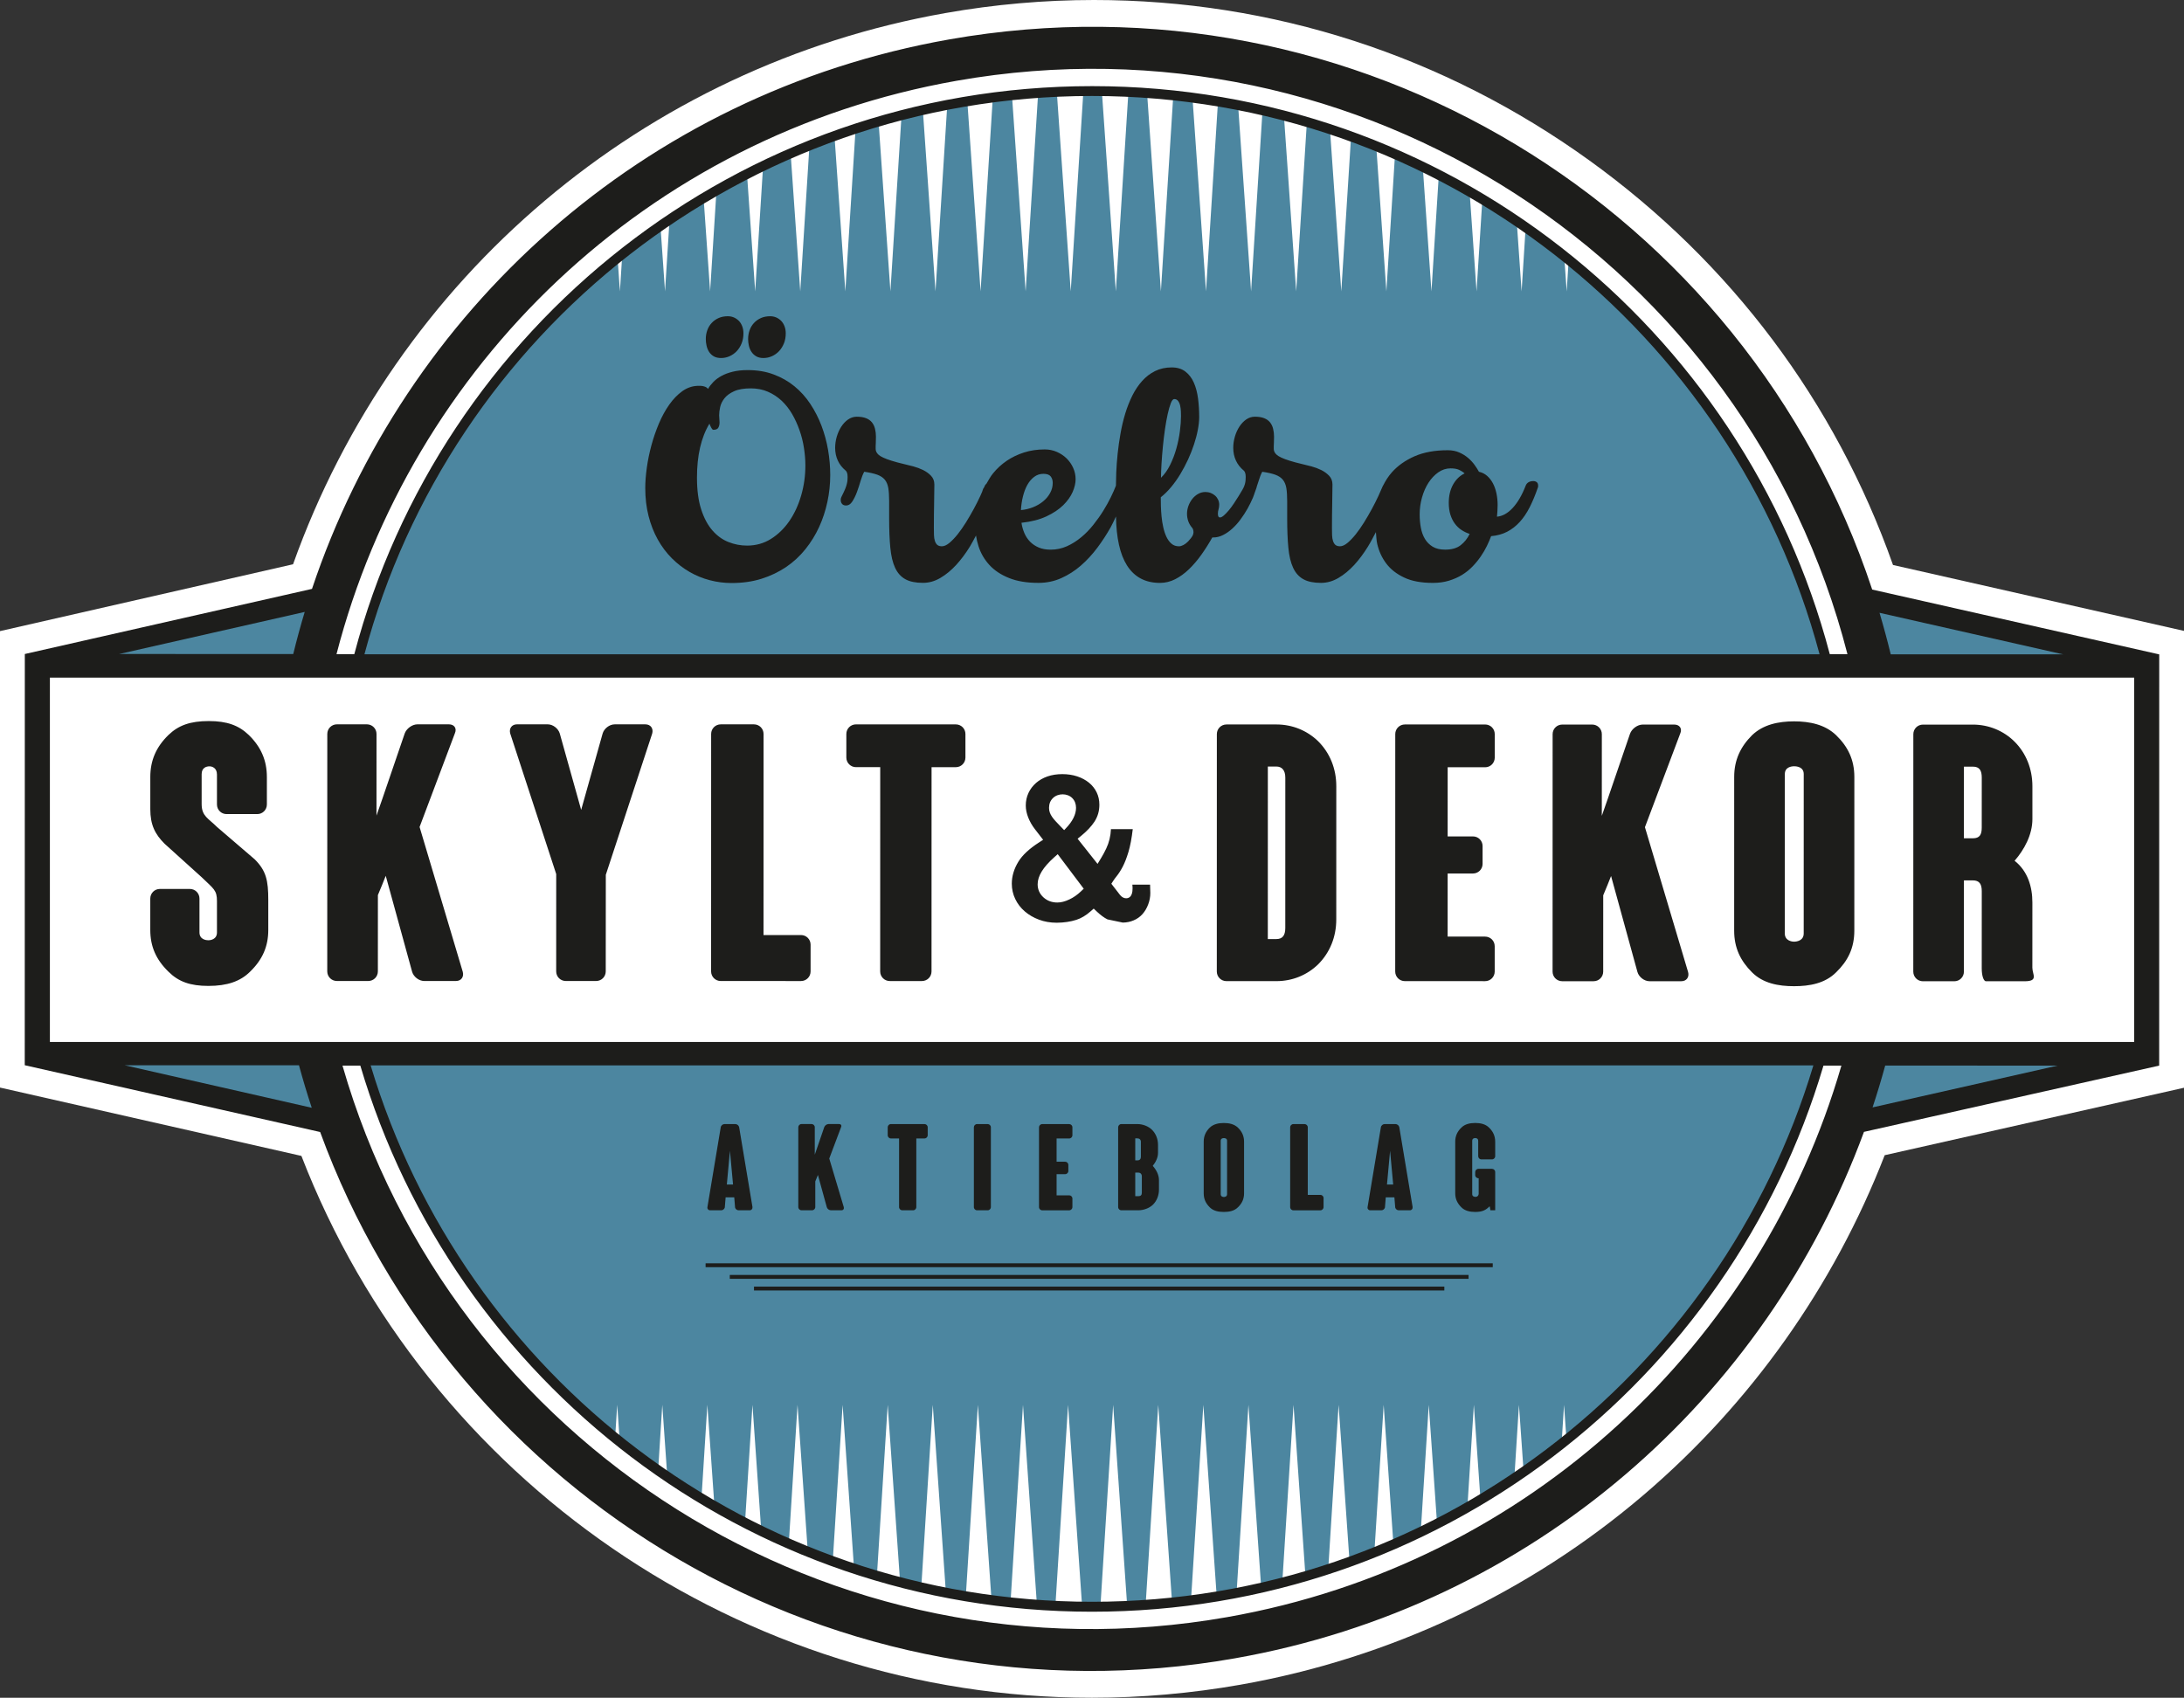
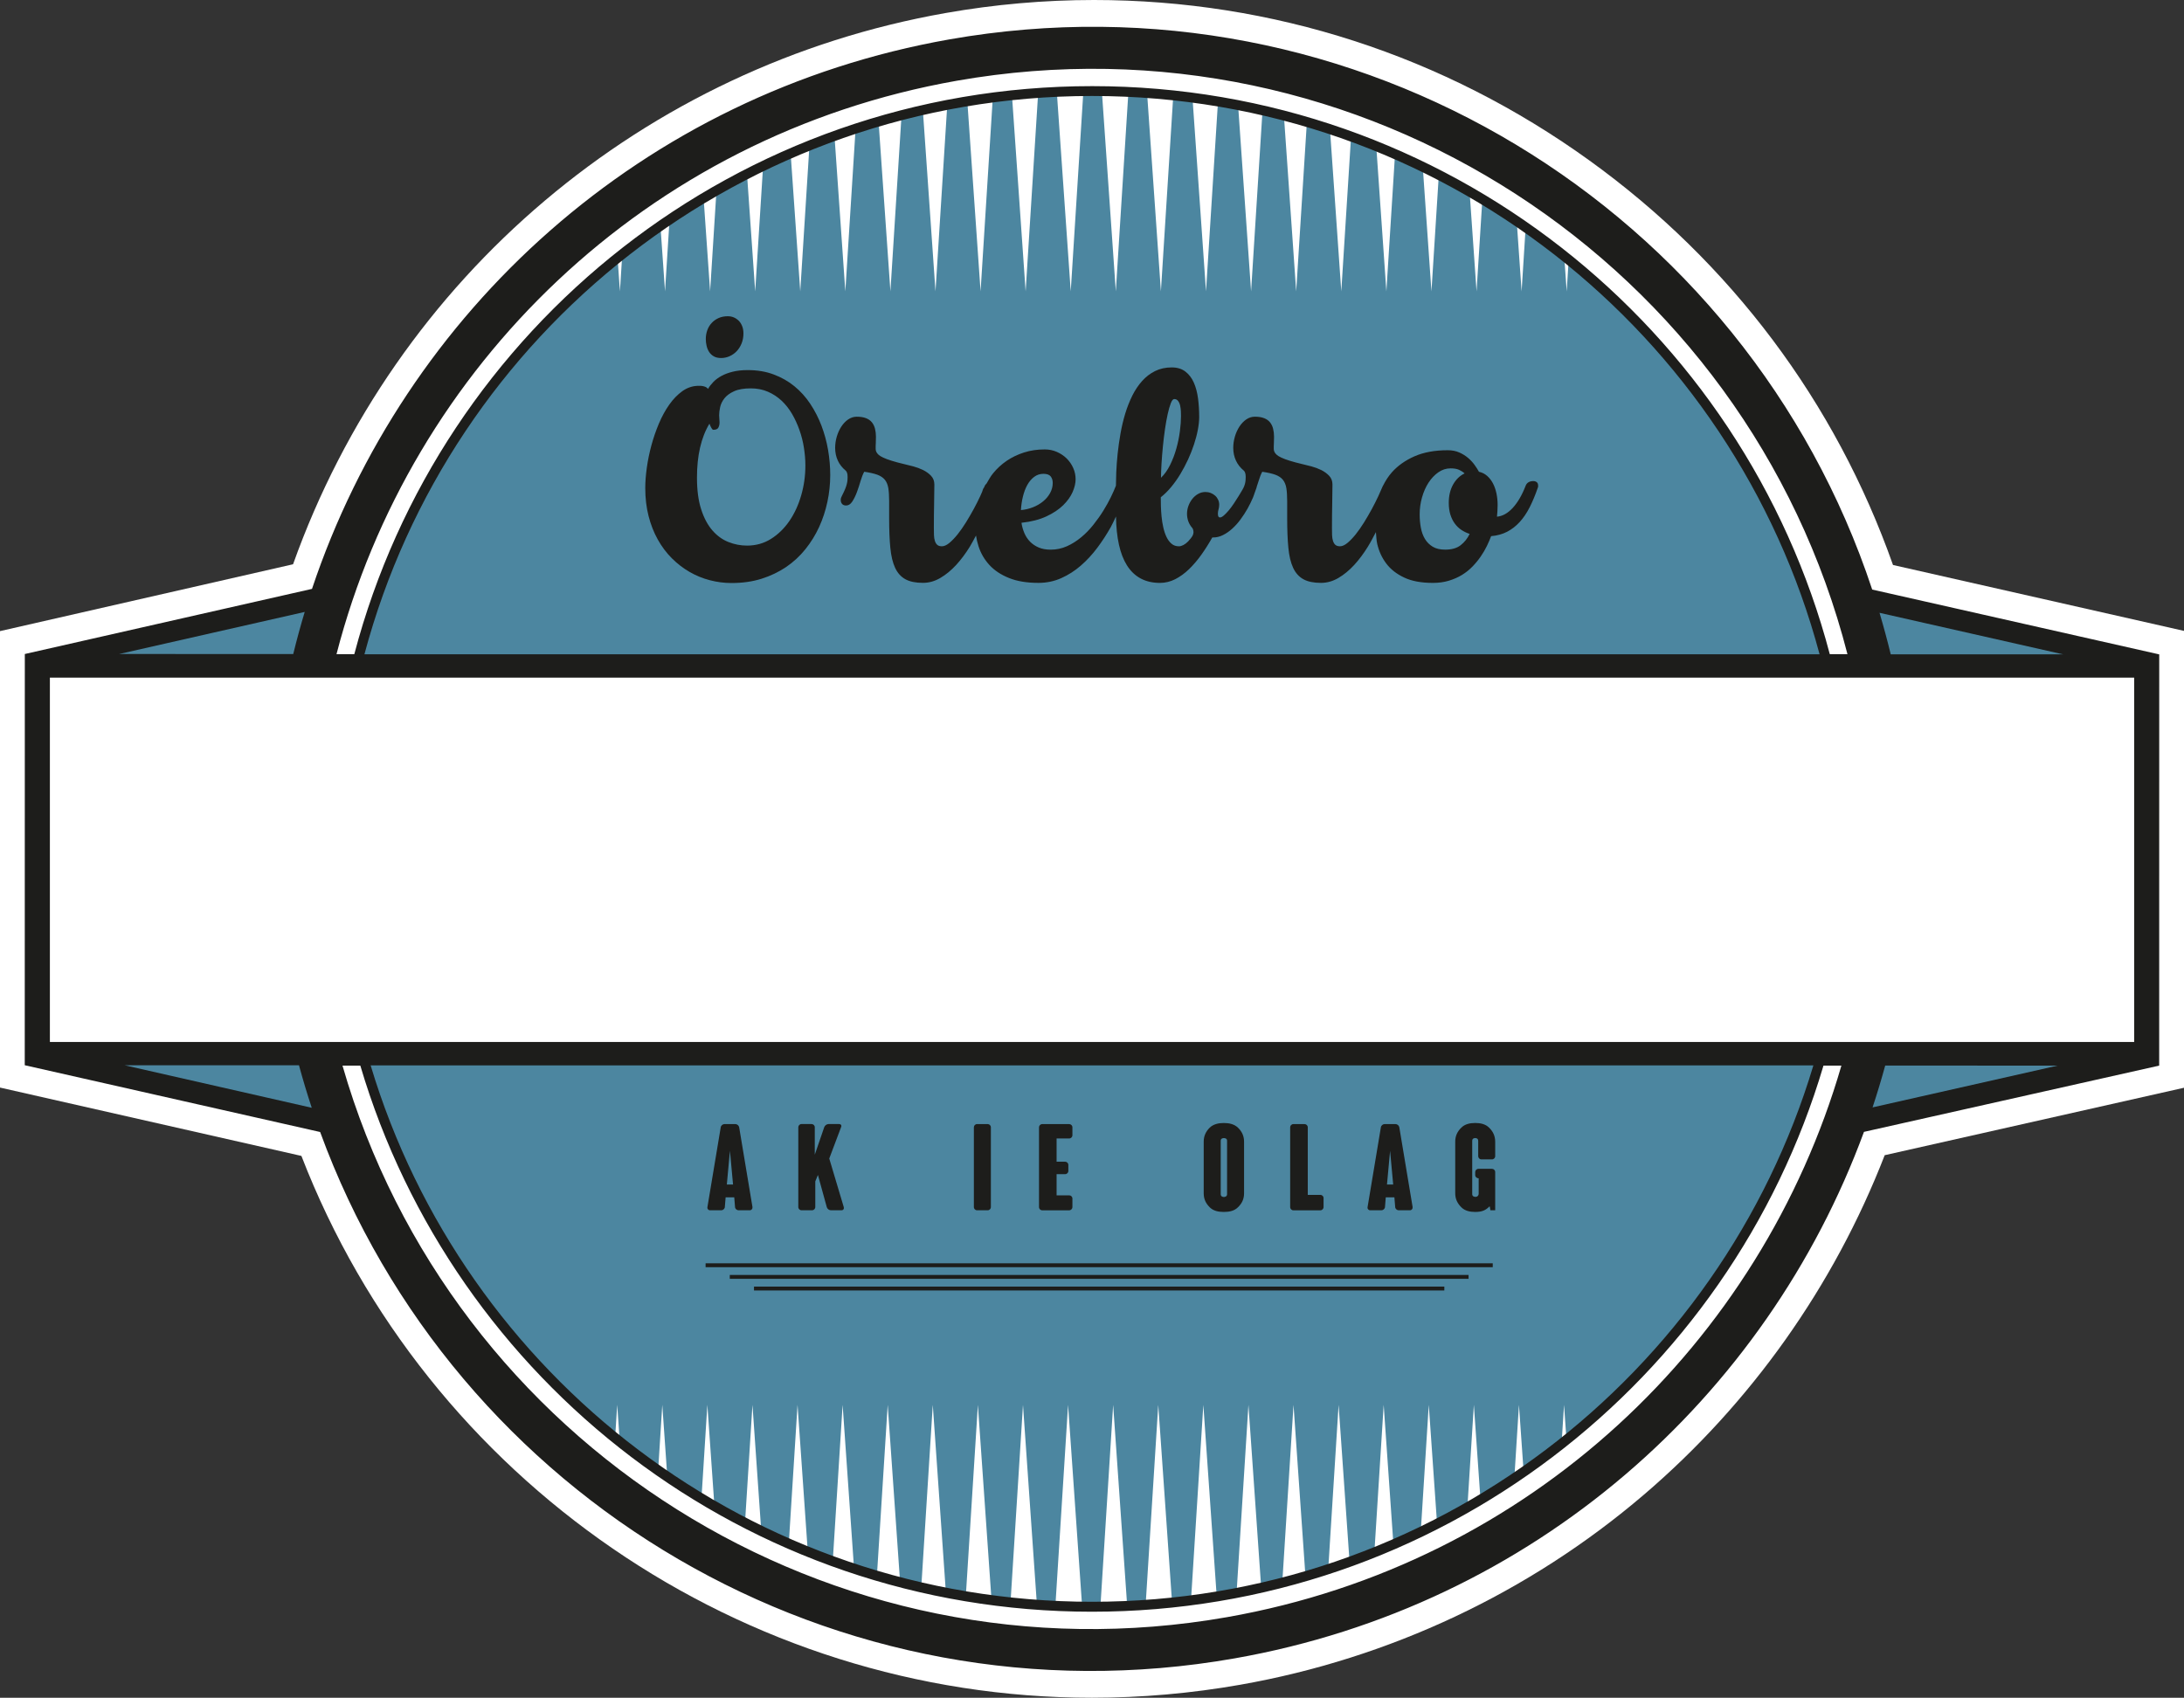
<svg xmlns="http://www.w3.org/2000/svg" version="1.1" id="Lager_1" x="0px" y="0px" viewBox="0 0 962.63 748.43" style="enable-background:new 0 0 962.63 748.43;" xml:space="preserve">
  <rect x="0" y="0" width="962.63" height="748.43" fill="#333333" stroke="none" />
  <style type="text/css">
	.st0{fill:#FFFFFF;}
	.st1{fill:#4C86A0;}
	.st2{fill:#1D1D1B;}
</style>
  <path class="st0" d="M481.3,748.43c-153.97,0-293.06-95.68-348.45-238.86L0,479.44V278.22l129.17-29.47  c45.22-126.78,154.75-219.58,287.58-243C438.37,1.93,460.37,0,482.15,0c78.73,0,154.29,24.48,218.49,70.8  c62.24,44.9,108.36,106.42,133.73,178.27l128.26,29.05v201.4l-131.92,29.73c-22.42,57.78-59.03,109.43-106.2,149.72  c-50.53,43.17-112.02,72.12-177.82,83.72C525.08,746.5,503.08,748.43,481.3,748.43z" />
  <path class="st1" d="M803.63,290.26c-12-46.64-34.32-91.4-67.35-130.76c-13.79-16.43-28.87-31.13-44.91-44.21l-0.83,13.19  l-1.03-14.75c-5.59-4.49-11.29-8.76-17.1-12.84l-1.74,27.58l-2.1-30.19c-5.01-3.41-10.09-6.67-15.24-9.79l-2.52,39.98l-3.03-43.36  c-4.49-2.59-9.05-5.06-13.64-7.44l-3.21,50.79l-3.78-54.22c-4.07-1.98-8.17-3.9-12.31-5.71l-3.78,59.93l-4.42-63.4  c-3.7-1.5-7.43-2.9-11.18-4.27l-4.27,67.66l-4.95-70.92c-3.4-1.13-6.81-2.18-10.25-3.2l-4.68,74.12l-5.37-76.88  c-3.16-0.83-6.32-1.68-9.5-2.41l-5.01,79.29l-5.69-81.54c-2.97-0.58-5.95-1.12-8.93-1.62l-5.25,83.15l-5.93-84.92  c-2.83-0.38-5.68-0.64-8.53-0.95l-5.42,85.87l-6.06-86.93c-2.76-0.2-5.52-0.39-8.29-0.53l-5.52,87.46l-6.12-87.78  c-2.73-0.04-5.47-0.12-8.2-0.09l-5.55,87.87l-6.11-87.49c-2.76,0.13-5.51,0.3-8.28,0.5l-5.49,87l-6-86.06  c-2.84,0.3-5.67,0.72-8.5,1.09l-5.36,84.96l-5.81-83.32c-2.97,0.49-5.94,1.01-8.9,1.58l-5.16,81.74l-5.54-79.43  c-3.16,0.72-6.32,1.43-9.46,2.25l-4.87,77.19l-5.19-74.36c-3.41,1-6.8,2.08-10.19,3.2l-4.49,71.17l-4.75-68.07  c-3.73,1.35-7.41,2.84-11.1,4.33l-4.02,63.74l-4.2-60.28c-4.09,1.78-8.17,3.61-12.21,5.56l-3.45,54.72l-3.57-51.14  c-4.55,2.34-9.07,4.8-13.54,7.37l-2.76,43.77l-2.83-40.56c-5.09,3.06-10.13,6.24-15.09,9.6l-1.95,30.95l-1.97-28.18  c-5.74,4.01-11.38,8.24-16.93,12.66l-0.98,15.53l-0.98-13.97c-1.65,1.33-3.33,2.58-4.96,3.95  C212.02,164.84,175.68,225.34,159,290.26H803.63z" />
  <path class="st1" d="M161.85,467.94c12.52,42.87,33.9,83.91,64.45,120.32c13.79,16.43,28.87,31.13,44.91,44.21l0.83-13.19  l1.03,14.75c5.58,4.49,11.29,8.76,17.1,12.84l1.74-27.58l2.11,30.19c5.01,3.41,10.09,6.67,15.24,9.79l2.52-39.98l3.03,43.36  c4.49,2.59,9.04,5.06,13.64,7.44l3.21-50.79l3.78,54.22c4.07,1.98,8.17,3.9,12.31,5.71l3.78-59.93l4.42,63.4  c3.7,1.5,7.43,2.9,11.18,4.27l4.27-67.66l4.95,70.92c3.4,1.13,6.81,2.18,10.24,3.2l4.68-74.12l5.37,76.88  c3.16,0.83,6.32,1.68,9.5,2.41l5-79.29l5.69,81.54c2.97,0.58,5.95,1.12,8.94,1.62l5.25-83.15l5.93,84.92  c2.83,0.38,5.68,0.64,8.53,0.95l5.42-85.87l6.06,86.93c2.76,0.2,5.52,0.39,8.29,0.53l5.52-87.46l6.12,87.78  c2.73,0.04,5.47,0.12,8.2,0.09l5.55-87.87l6.11,87.49c2.76-0.13,5.52-0.3,8.28-0.5l5.49-87l6.01,86.06c2.84-0.3,5.67-0.72,8.5-1.09  l5.36-84.96l5.82,83.32c2.97-0.49,5.94-1.01,8.9-1.58l5.16-81.74l5.54,79.43c3.16-0.72,6.32-1.43,9.45-2.25l4.88-77.19l5.18,74.36  c3.41-1,6.81-2.08,10.2-3.2l4.49-71.17l4.75,68.07c3.73-1.35,7.41-2.84,11.1-4.33l4.02-63.74l4.21,60.28  c4.09-1.78,8.17-3.61,12.21-5.56l3.45-54.72l3.57,51.14c4.56-2.34,9.07-4.8,13.54-7.37l2.77-43.77l2.83,40.56  c5.08-3.06,10.13-6.24,15.09-9.6l1.95-30.95l1.97,28.18c5.74-4.01,11.37-8.24,16.92-12.66l0.98-15.53l0.98,13.97  c1.64-1.33,3.33-2.58,4.96-3.95c52.29-43.88,87.68-100.41,105.49-161.35H161.85z" />
  <path class="st2" d="M821.57,498.97c-43.08,117.16-145.59,208.89-277.38,232.1C368.58,762,200.26,660.86,141.11,499.03L10.91,469.59  l0-0.54l0.03-180.74l126.58-28.71C178.31,137.61,282.91,41.24,418.48,17.36C597.85-14.23,769.61,91.97,825.2,259.9l126.51,28.58  l-0.02,181.28L821.57,498.97z M481.4,37.97C637.4,38,768.56,144.28,806.5,288.37h7.79C770.06,116.06,599.83,4.23,421.69,35.6  C284.67,59.74,181,161.91,148.32,288.37h7.85C194.12,144.23,325.34,37.95,481.4,37.97z M803.72,469.77  c-41.16,139.2-169.97,240.77-322.51,240.74c-152.5-0.03-281.24-101.59-322.39-240.74h-7.86c48.01,166.81,215.17,273.9,389.95,243.12  c133.52-23.52,235.35-121.14,270.71-243.12H803.72z M802,288.43C764.19,146.71,634.95,42.31,481.32,42.31  s-282.87,104.4-320.69,246.12H802z M163.37,469.67c41.01,136.77,167.82,236.45,317.95,236.45s276.94-99.68,317.95-236.45H163.37z" />
  <g>
-     <path class="st2" d="M331.24,155.13c0.52,0.8,1.22,1.45,2.08,1.95c0.86,0.5,1.92,0.75,3.18,0.75c1.29,0,2.55-0.27,3.74-0.8   c1.2-0.54,2.25-1.29,3.14-2.23c0.9-0.96,1.61-2.1,2.15-3.43s0.8-2.81,0.8-4.42c0-1.17-0.19-2.25-0.57-3.19   c-0.37-0.96-0.89-1.75-1.51-2.38c-0.64-0.62-1.36-1.11-2.17-1.46c-0.82-0.34-1.7-0.51-2.61-0.51c-1.52,0-2.9,0.26-4.09,0.8   c-1.2,0.54-2.22,1.26-3.06,2.18c-0.85,0.91-1.49,1.98-1.92,3.19c-0.44,1.22-0.66,2.52-0.66,3.89c0,1,0.12,1.98,0.35,2.98   C330.31,153.43,330.7,154.33,331.24,155.13z" />
    <path class="st2" d="M312.54,155.13c0.52,0.8,1.21,1.45,2.06,1.95c0.86,0.5,1.95,0.75,3.24,0.75c1.29,0,2.55-0.27,3.74-0.8   c1.2-0.54,2.25-1.29,3.15-2.23c0.9-0.96,1.61-2.1,2.15-3.43s0.8-2.81,0.8-4.42c0-1.17-0.19-2.25-0.57-3.19   c-0.37-0.96-0.89-1.75-1.51-2.38c-0.64-0.62-1.36-1.11-2.17-1.46c-0.82-0.34-1.7-0.51-2.61-0.51c-1.52,0-2.9,0.26-4.09,0.8   c-1.2,0.54-2.22,1.26-3.06,2.18c-0.85,0.91-1.49,1.98-1.92,3.19c-0.44,1.22-0.66,2.52-0.66,3.89c0,1,0.12,1.98,0.35,2.98   C311.66,153.43,312.03,154.33,312.54,155.13z" />
    <path class="st2" d="M362.08,187.67c-1.3-3.41-2.93-6.61-4.92-9.61c-1.98-3-4.32-5.59-7.01-7.79c-2.68-2.2-5.74-3.93-9.15-5.2   c-3.42-1.29-7.23-1.92-11.42-1.92c-2.52,0-4.73,0.24-6.64,0.72c-1.91,0.47-3.56,1.09-4.95,1.86c-1.4,0.76-2.57,1.63-3.54,2.62   c-0.97,1-1.77,2.03-2.38,3.1c-0.11-0.11-0.24-0.25-0.36-0.4c-0.14-0.15-0.37-0.3-0.69-0.46c-0.32-0.15-0.76-0.29-1.3-0.4   c-0.52-0.11-1.24-0.15-2.11-0.11c-2.48,0.07-4.78,0.87-6.88,2.37c-2.1,1.51-4.01,3.48-5.72,5.9c-1.72,2.42-3.23,5.19-4.56,8.3   c-1.31,3.11-2.42,6.31-3.32,9.63c-0.9,3.32-1.57,6.61-2.03,9.87c-0.45,3.27-0.69,6.25-0.69,8.96c0,4.47,0.49,8.6,1.46,12.39   s2.33,7.25,4.07,10.36s3.79,5.85,6.18,8.24c2.38,2.38,4.99,4.39,7.81,6.02s5.8,2.85,8.94,3.66c3.12,0.82,6.31,1.24,9.55,1.24   c4.82,0,9.22-0.62,13.23-1.88c4.01-1.26,7.61-3,10.85-5.18c3.22-2.2,6.04-4.8,8.46-7.81c2.43-3.02,4.46-6.29,6.08-9.82   c1.61-3.53,2.83-7.24,3.66-11.13c0.82-3.89,1.24-7.81,1.24-11.78c0-3.67-0.32-7.35-0.95-11.06   C364.35,194.64,363.37,191.09,362.08,187.67z M353.15,218.34c-1.22,4.26-2.96,8.02-5.2,11.31c-2.26,3.28-4.95,5.92-8.1,7.9   c-3.14,1.98-6.66,2.97-10.56,2.97c-2.83,0-5.57-0.52-8.21-1.57c-2.66-1.05-5.02-2.76-7.08-5.12c-2.06-2.37-3.71-5.45-4.94-9.27   c-1.25-3.82-1.86-8.49-1.86-14.03c0-9.72,1.82-17.65,5.49-23.75c0.3,0.76,0.6,1.4,0.89,1.92c0.29,0.51,0.56,0.77,0.82,0.77   c1.15,0,1.9-0.32,2.23-0.97c0.35-0.65,0.52-1.41,0.52-2.3c0-0.52-0.04-1.06-0.09-1.6c-0.06-0.54-0.09-1.05-0.09-1.55   c0-1.02,0.15-2.23,0.45-3.61c0.31-1.37,0.95-2.67,1.92-3.89c0.97-1.21,2.38-2.25,4.23-3.08c1.86-0.85,4.31-1.26,7.36-1.26   c2.75,0,5.24,0.49,7.49,1.46c2.26,0.97,4.28,2.3,6.08,3.97c1.78,1.68,3.33,3.64,4.63,5.87c1.3,2.23,2.38,4.62,3.26,7.13   c0.89,2.52,1.54,5.1,1.95,7.76c0.42,2.65,0.64,5.23,0.64,7.75C354.99,209.7,354.38,214.09,353.15,218.34z" />
    <path class="st2" d="M677.35,212.57c-0.41-0.32-0.9-0.49-1.46-0.49c-0.92,0-1.66,0.19-2.23,0.55c-0.57,0.36-0.97,0.86-1.21,1.51   c-1.63,4.21-3.56,7.48-5.74,9.82c-2.2,2.35-4.49,3.61-6.9,3.81c0.07-0.77,0.14-1.58,0.2-2.43c0.06-0.86,0.09-1.77,0.09-2.72   c0-1.76-0.17-3.46-0.51-5.09c-0.35-1.65-0.86-3.12-1.55-4.44c-0.69-1.31-1.55-2.42-2.58-3.32c-1.02-0.89-2.22-1.5-3.59-1.8   c-0.5-0.91-1.14-1.92-1.92-3.01c-0.79-1.09-1.73-2.12-2.86-3.08c-1.14-0.97-2.43-1.78-3.93-2.43c-1.49-0.65-3.16-0.97-5.03-0.97   c-5.73,0-10.62,0.9-14.68,2.68c-4.07,1.8-7.4,4.16-10,7.1c-1.57,1.77-2.8,3.75-3.85,5.83c-0.02,0.05-0.07,0.07-0.09,0.12   c-0.5,1.22-1.17,2.73-2.01,4.54c-0.84,1.82-1.8,3.71-2.86,5.67c-1.07,1.97-2.22,3.93-3.43,5.9c-1.22,1.96-2.46,3.72-3.69,5.27   c-1.25,1.54-2.46,2.8-3.63,3.77c-1.19,0.97-2.27,1.46-3.27,1.46c-0.87,0-1.55-0.21-2.03-0.62c-0.47-0.42-0.82-1-1.05-1.72   c-0.24-0.72-0.37-1.57-0.41-2.55c-0.04-0.97-0.05-2.01-0.05-3.12c0-3.86,0.04-7.49,0.11-10.9c0.07-3.42,0.11-6.19,0.11-8.34   c0-1.52-0.49-2.8-1.46-3.83c-0.97-1.02-2.15-1.87-3.52-2.55c-1.37-0.66-2.81-1.2-4.32-1.6c-1.51-0.41-2.77-0.72-3.81-0.95   c-2.28-0.54-4.19-1.04-5.69-1.52c-1.51-0.47-2.75-0.92-3.69-1.37c-0.95-0.44-1.66-0.86-2.12-1.29c-0.45-0.41-0.77-0.84-0.97-1.26   c-0.19-0.41-0.29-0.84-0.29-1.26c0-0.41,0-0.85,0-1.31c0-0.42,0.02-0.91,0.06-1.46c0.04-0.55,0.06-1.44,0.06-2.66   c0-1.26-0.14-2.42-0.41-3.49c-0.26-1.07-0.71-2.01-1.34-2.81c-0.64-0.8-1.5-1.42-2.61-1.86c-1.11-0.44-2.48-0.65-4.12-0.65   c-1.34,0-2.58,0.4-3.76,1.2c-1.16,0.8-2.17,1.86-3.03,3.17c-0.85,1.32-1.52,2.8-2,4.44c-0.47,1.63-0.71,3.28-0.71,4.92   c0,2.02,0.39,3.88,1.17,5.58c0.77,1.7,1.95,3.19,3.52,4.49c0.19,0.15,0.36,0.45,0.54,0.89c0.17,0.44,0.26,1.06,0.26,1.86   c0,0.46-0.02,0.94-0.06,1.44c-0.04,0.5-0.12,1.06-0.29,1.68c-0.07,0.28-0.22,0.66-0.33,0.98c-0.13,0.35-0.35,0.81-0.76,1.54   c-0.45,0.82-1.01,1.75-1.66,2.77c-0.65,1.04-1.35,2.11-2.08,3.24c-0.75,1.12-1.5,2.15-2.26,3.06c-0.77,0.91-1.5,1.67-2.18,2.26   c-0.69,0.59-1.25,0.89-1.71,0.89c-0.31,0-0.54-0.12-0.69-0.37c-0.15-0.25-0.24-0.69-0.24-1.34c0-0.39,0.04-0.72,0.09-1.01   c0.06-0.29,0.12-0.57,0.2-0.86c0.07-0.27,0.15-0.57,0.2-0.89c0.06-0.3,0.09-0.69,0.09-1.14c0-0.81-0.16-1.55-0.49-2.23   c-0.32-0.69-0.76-1.29-1.31-1.77c-0.55-0.5-1.2-0.89-1.92-1.17c-0.72-0.29-1.51-0.44-2.35-0.44c-1.14,0-2.21,0.27-3.21,0.84   c-0.99,0.55-1.85,1.29-2.57,2.2c-0.72,0.92-1.3,1.95-1.72,3.1c-0.41,1.15-0.62,2.31-0.62,3.49c0,1.1,0.19,2.18,0.55,3.23   c0.36,1.05,0.94,2.03,1.73,2.95c0.2,0.22,0.34,0.52,0.44,0.89c0.09,0.36,0.14,0.71,0.14,1.06c0,0.5-0.15,1.02-0.45,1.6   c-0.31,0.57-0.96,1.4-1.95,2.46c-0.69,0.7-1.39,1.22-2.1,1.58c-0.7,0.36-1.34,0.54-1.91,0.54c-1.3,0-2.4-0.37-3.29-1.15   c-0.9-0.76-1.63-1.77-2.23-3.03c-0.59-1.25-1.06-2.67-1.4-4.23c-0.35-1.56-0.6-3.15-0.75-4.75c-0.15-1.6-0.25-3.15-0.29-4.63   s-0.05-2.77-0.05-3.83c1.56-1.22,3.08-2.71,4.54-4.47c1.47-1.76,2.82-3.66,4.07-5.73c1.24-2.06,2.37-4.21,3.41-6.43   c1.02-2.23,1.91-4.46,2.63-6.68c0.72-2.21,1.29-4.34,1.68-6.4s0.6-3.96,0.6-5.67c0-2.83-0.17-5.55-0.51-8.19   c-0.35-2.63-0.96-4.95-1.86-6.99c-0.9-2.02-2.13-3.63-3.72-4.85c-1.58-1.22-3.59-1.83-6.04-1.83c-2.71,0-5.14,0.54-7.3,1.6   c-2.16,1.07-4.06,2.53-5.72,4.38c-1.66,1.85-3.11,4.01-4.33,6.46c-1.21,2.46-2.26,5.1-3.12,7.92c-0.85,2.83-1.55,5.75-2.08,8.76   c-0.54,3.02-0.95,5.98-1.26,8.87c-0.3,2.9-0.51,5.68-0.62,8.35c-0.09,2.15-0.12,4.01-0.14,5.81c0,0.01-0.02,0.02-0.02,0.03   c-0.54,1.41-1.27,3.08-2.21,5c-0.94,1.93-2.05,3.93-3.34,6.02s-2.76,4.14-4.38,6.18c-1.62,2.05-3.41,3.88-5.35,5.49   c-1.95,1.62-4.04,2.95-6.29,3.96c-2.26,1.01-4.64,1.51-7.15,1.51c-2.02,0-3.78-0.31-5.27-0.94c-1.5-0.64-2.76-1.49-3.81-2.55   c-1.05-1.07-1.9-2.33-2.52-3.78c-0.62-1.45-1.06-2.97-1.29-4.58c4.27-0.46,7.92-1.39,10.96-2.81c3.03-1.41,5.5-3.05,7.41-4.92   c1.91-1.87,3.29-3.82,4.18-5.84c0.87-2.02,1.31-3.89,1.31-5.6c0-1.76-0.35-3.42-1.06-5c-0.7-1.58-1.67-2.98-2.88-4.18   c-1.22-1.2-2.67-2.17-4.33-2.9c-1.66-0.72-3.44-1.09-5.34-1.09c-3.28,0-6.33,0.45-9.14,1.35c-2.8,0.9-5.34,2.12-7.61,3.66   c-2.27,1.55-4.27,3.38-6,5.5c-1.15,1.4-2,3-2.91,4.55c-0.3,0.31-0.63,0.6-0.78,1.03c-0.07,0.16-0.2,0.44-0.27,0.61   c-0.12,0.23-0.31,0.42-0.42,0.65c-0.21,0.43-0.28,0.91-0.47,1.35c-0.3,0.66-0.5,1.16-0.85,1.93c-0.84,1.82-1.8,3.71-2.86,5.67   c-1.07,1.97-2.22,3.93-3.43,5.9c-1.22,1.96-2.46,3.72-3.69,5.27c-1.25,1.54-2.46,2.8-3.63,3.77c-1.19,0.97-2.27,1.46-3.27,1.46   c-0.87,0-1.55-0.21-2.03-0.62c-0.47-0.42-0.82-1-1.05-1.72c-0.24-0.72-0.37-1.57-0.41-2.55c-0.04-0.97-0.05-2.01-0.05-3.12   c0-3.86,0.04-7.49,0.11-10.9c0.07-3.42,0.11-6.19,0.11-8.34c0-1.52-0.49-2.8-1.46-3.83c-0.97-1.02-2.15-1.87-3.52-2.55   c-1.37-0.66-2.81-1.2-4.32-1.6c-1.51-0.41-2.77-0.72-3.81-0.95c-2.28-0.54-4.19-1.04-5.69-1.52c-1.51-0.47-2.75-0.92-3.69-1.37   c-0.95-0.44-1.66-0.86-2.12-1.29c-0.45-0.41-0.77-0.84-0.97-1.26c-0.19-0.41-0.29-0.84-0.29-1.26c0-0.41,0-0.85,0-1.31   c0-0.42,0.02-0.91,0.06-1.46s0.06-1.44,0.06-2.66c0-1.26-0.14-2.42-0.41-3.49c-0.26-1.07-0.71-2.01-1.34-2.81   c-0.64-0.8-1.5-1.42-2.61-1.86c-1.11-0.44-2.48-0.65-4.12-0.65c-1.34,0-2.58,0.4-3.76,1.2c-1.16,0.8-2.17,1.86-3.03,3.17   c-0.85,1.32-1.52,2.8-2,4.44c-0.47,1.63-0.71,3.28-0.71,4.92c0,2.02,0.39,3.88,1.17,5.58c0.77,1.7,1.95,3.19,3.52,4.49   c0.19,0.15,0.36,0.45,0.54,0.89c0.17,0.44,0.26,1.06,0.26,1.86c0,0.46-0.02,0.94-0.06,1.44s-0.12,1.06-0.29,1.68   c-0.15,0.64-0.4,1.37-0.74,2.21c-0.35,0.84-0.8,1.81-1.37,2.92c-0.12,0.19-0.24,0.45-0.37,0.8c-0.14,0.34-0.2,0.69-0.2,1.02   c0,0.77,0.2,1.37,0.6,1.83c0.4,0.46,0.99,0.69,1.75,0.69c1.06,0,1.98-0.57,2.75-1.75c0.76-1.16,1.44-2.55,2.03-4.14   c0.59-1.61,1.14-3.24,1.62-4.93c0.5-1.67,1.04-3.03,1.61-4.06c2.4,0.34,4.33,0.79,5.78,1.31c1.45,0.54,2.56,1.29,3.32,2.23   c0.76,0.96,1.27,2.18,1.52,3.69c0.24,1.51,0.36,3.41,0.36,5.69v7.56c0,5.07,0.17,9.41,0.52,13.02c0.34,3.61,1.05,6.55,2.11,8.84   c1.07,2.3,2.58,3.97,4.53,5.04c1.93,1.07,4.52,1.6,7.73,1.6c2.67,0,5.23-0.72,7.69-2.17c2.47-1.45,4.78-3.36,6.96-5.72   c2.17-2.37,4.18-5.07,6.03-8.07c1-1.62,1.82-3.28,2.71-4.91c0.25,1.6,0.61,3.17,1.11,4.72c0.99,3.11,2.6,5.87,4.8,8.27   c2.21,2.4,5.09,4.32,8.65,5.74c3.54,1.44,7.88,2.15,12.99,2.15c3.54,0,6.88-0.69,10.01-2.08c3.13-1.4,6.02-3.24,8.67-5.55   c2.65-2.31,5.07-4.93,7.26-7.86c2.2-2.95,4.16-5.97,5.9-9.07c0.89-1.59,1.54-3.14,2.31-4.72c0.16,9.4,1.74,16.64,4.83,21.54   c3.26,5.17,8.11,7.75,14.56,7.75c2.33,0,4.56-0.54,6.7-1.62c2.13-1.09,4.17-2.56,6.09-4.41c1.92-1.86,3.74-3.99,5.47-6.41   c1.72-2.42,3.32-4.95,4.8-7.59h0.4c1.5,0,2.96-0.36,4.38-1.09c1.44-0.72,2.8-1.67,4.09-2.86c1.3-1.19,2.51-2.53,3.63-4.07   c1.12-1.52,2.15-3.11,3.07-4.74c0.91-1.65,1.7-3.26,2.37-4.84c0.35-0.83,0.55-1.53,0.82-2.3c0.01-0.03,0.02-0.05,0.04-0.07   c0.04-0.11,0.07-0.22,0.11-0.33c0.19-0.55,0.45-1.17,0.6-1.68c0.07-0.17,0.09-0.32,0.1-0.46c0.27-0.82,0.57-1.62,0.81-2.46   c0.5-1.67,1.04-3.03,1.61-4.06c2.4,0.34,4.33,0.79,5.78,1.31c1.45,0.54,2.56,1.29,3.32,2.23c0.76,0.96,1.27,2.18,1.52,3.69   c0.24,1.51,0.36,3.41,0.36,5.69v7.56c0,5.07,0.17,9.41,0.52,13.02c0.34,3.61,1.05,6.55,2.11,8.84c1.07,2.3,2.58,3.97,4.53,5.04   c1.93,1.07,4.52,1.6,7.73,1.6c2.67,0,5.23-0.72,7.69-2.17c2.47-1.45,4.78-3.36,6.96-5.72c2.17-2.37,4.18-5.07,6.03-8.07   c1.3-2.11,2.41-4.27,3.54-6.42c0.18,1.75,0.19,3.54,0.59,5.25c0.75,3.22,2.08,6.1,4.01,8.64c1.92,2.55,4.56,4.59,7.88,6.15   c3.32,1.57,7.53,2.35,12.64,2.35c2.56,0,4.9-0.32,7.04-0.97c2.13-0.65,4.08-1.5,5.82-2.57s3.28-2.31,4.63-3.72   c1.36-1.41,2.56-2.88,3.61-4.41s1.95-3.06,2.7-4.61c0.74-1.55,1.36-2.98,1.86-4.33c2.63-0.22,4.98-0.87,7.04-1.93   c2.06-1.07,3.91-2.51,5.54-4.29c1.65-1.8,3.12-3.97,4.42-6.53c1.29-2.56,2.5-5.44,3.59-8.65c0.09-0.19,0.12-0.36,0.12-0.51   s0-0.29,0-0.4C677.95,213.38,677.75,212.89,677.35,212.57z M511.96,204.29c0.15-2.4,0.35-4.89,0.6-7.46   c0.25-2.57,0.56-5.12,0.92-7.61c0.36-2.5,0.76-4.73,1.2-6.7c0.44-1.96,0.9-3.56,1.37-4.77c0.47-1.22,0.99-1.83,1.52-1.83   c0.72,0,1.3,0.29,1.71,0.86c0.42,0.56,0.72,1.26,0.89,2.06c0.17,0.8,0.27,1.62,0.32,2.46c0.04,0.84,0.05,1.52,0.05,2.06   c0,1.98-0.16,4.23-0.49,6.75c-0.32,2.52-0.84,5.04-1.55,7.59c-0.7,2.53-1.62,4.94-2.75,7.24c-1.12,2.28-2.47,4.18-4.03,5.67   C511.74,208.8,511.81,206.7,511.96,204.29z M450.88,218.86c0.47-1.92,1.12-3.62,1.93-5.09c0.82-1.46,1.82-2.65,3.01-3.54   c1.19-0.9,2.53-1.35,4.07-1.35c1.56,0,2.63,0.39,3.23,1.15c0.59,0.76,0.89,1.72,0.89,2.86c0,1.57-0.39,3.05-1.15,4.44   c-0.76,1.39-1.78,2.62-3.08,3.68c-1.3,1.07-2.8,1.95-4.49,2.61c-1.7,0.67-3.47,1.09-5.3,1.24   C450.11,222.79,450.4,220.79,450.88,218.86z M643.8,240.35c-1.66,1.3-3.93,1.95-6.84,1.95c-2.21,0-4.03-0.42-5.47-1.29   c-1.42-0.86-2.57-2-3.43-3.43c-0.86-1.44-1.46-3.1-1.8-4.98c-0.35-1.88-0.52-3.84-0.52-5.87c0-2.56,0.35-5.04,1.04-7.46   c0.69-2.43,1.63-4.58,2.86-6.48c1.22-1.88,2.66-3.41,4.32-4.57c1.66-1.17,3.47-1.75,5.42-1.75c1.52,0,2.77,0.21,3.74,0.65   c0.97,0.45,1.78,0.97,2.43,1.58c-2.1,0.99-3.78,2.62-5.07,4.89c-1.27,2.27-1.91,4.97-1.91,8.09c0,1.95,0.24,3.68,0.71,5.19   c0.47,1.5,1.12,2.82,1.95,3.94c0.82,1.12,1.8,2.06,2.92,2.81c1.12,0.74,2.33,1.32,3.63,1.75   C646.79,237.4,645.46,239.06,643.8,240.35z" />
  </g>
  <g>
    <path class="st2" d="M330.44,533.54h-4.91c-0.69,0-1.37-0.53-1.53-1.21l-0.37-4.49h-3.8l-0.37,4.49c-0.21,0.69-0.84,1.21-1.58,1.21   h-4.91c-0.74,0-1.32-0.63-1.16-1.43l5.86-35.15c0.11-0.79,0.9-1.43,1.64-1.43h2.38h0.05h2.37c0.79,0,1.53,0.63,1.69,1.43   l5.86,35.15C331.76,532.9,331.23,533.54,330.44,533.54z M323.1,522.19l-1.37-14.88l-1.37,14.88H323.1z" />
    <path class="st2" d="M371.91,532.16c0.21,0.74-0.21,1.37-1,1.37h-4.7c-0.79,0-1.58-0.63-1.79-1.37   c-3.54-12.82-3.54-12.82-3.91-14.2c-0.53,1.32-0.53,1.32-1.16,2.85v11.29c0,0.79-0.63,1.43-1.43,1.43h-4.64   c-0.79,0-1.42-0.63-1.42-1.43v-35.15c0-0.79,0.63-1.43,1.42-1.43h4.43c0.79,0,1.42,0.63,1.42,1.43v12.08   c0.48-1.32,0.48-1.32,4.17-12.14c0.26-0.74,1.11-1.37,1.9-1.37h4.64c0.79,0,1.22,0.58,0.9,1.32l-5.23,13.88L371.91,532.16z" />
-     <path class="st2" d="M403.88,532.11c0,0.79-0.63,1.43-1.42,1.43h-4.75c-0.79,0-1.43-0.63-1.43-1.43v-30.24h-3.59   c-0.79,0-1.42-0.63-1.42-1.43v-3.48c0-0.79,0.63-1.43,1.42-1.43h14.78c0.79,0,1.43,0.63,1.43,1.43v3.48c0,0.79-0.63,1.43-1.43,1.43   h-3.59V532.11z" />
    <path class="st2" d="M435.32,533.54h-4.65c-0.79,0-1.42-0.63-1.42-1.43v-35.15c0-0.79,0.63-1.43,1.42-1.43h4.65   c0.79,0,1.42,0.63,1.42,1.43v35.15C436.75,532.9,436.11,533.54,435.32,533.54z" />
    <path class="st2" d="M471.25,526.94c0.79,0,1.43,0.63,1.43,1.43v3.75c0,0.79-0.63,1.43-1.43,1.43h-11.87   c-0.79,0-1.42-0.63-1.42-1.43v-35.15c0-0.79,0.63-1.43,1.42-1.43h11.87c0.79,0,1.43,0.63,1.43,1.43v3.48   c0,0.79-0.63,1.43-1.43,1.43h-5.54v10.24h3.75c0.79,0,1.43,0.63,1.43,1.43v2.64c0,0.79-0.63,1.42-1.43,1.42h-3.75v9.34H471.25z" />
-     <path class="st2" d="M510.83,520.24v4.17c0,2.59-0.95,4.96-2.64,6.65c-1.63,1.58-4.17,2.48-6.49,2.48h-7.44   c-0.79,0-1.42-0.63-1.42-1.43v-35.15c0-0.79,0.63-1.43,1.42-1.43h7.02c2.32,0,4.85,0.9,6.49,2.54c1.69,1.69,2.64,4.06,2.64,6.6   v3.59c0,2.11-1.06,4.12-2.32,5.7C509.61,515.65,510.83,517.86,510.83,520.24z M500.38,511.53h1c1,0,1.48-0.63,1.48-1.58v-6.54   c0-1.06-0.63-1.58-1.58-1.58h-0.9V511.53z M503.28,518.55c0-1.06-0.74-1.64-1.53-1.64c-0.16,0-1.37,0-1.37,0v10.4h1.32   c1.22,0,1.58-0.53,1.58-1.64V518.55z" />
    <path class="st2" d="M548.34,503.29v22.75c0,2.59-0.95,4.49-2.69,6.17c-1.63,1.64-3.91,2.06-6.23,2.06c-2.32,0-4.59-0.42-6.23-2.06   c-1.69-1.69-2.64-3.59-2.64-6.17v-22.75c0-2.53,0.95-4.48,2.64-6.17c1.64-1.58,3.91-2.06,6.23-2.06c2.32,0,4.59,0.47,6.23,2.06   C547.39,498.81,548.34,500.76,548.34,503.29z M540.85,502.87c0-1.06-1-1.16-1.43-1.16c-0.37,0-1.37,0.11-1.37,1.16v23.59   c0,1.06,1,1.22,1.37,1.22c0.42,0,1.43-0.16,1.43-1.22V502.87z" />
    <path class="st2" d="M581.95,526.73c0.79,0,1.43,0.63,1.43,1.43v3.96c0,0.79-0.63,1.43-1.43,1.43h-11.87   c-0.79,0-1.42-0.63-1.42-1.43v-35.15c0-0.79,0.63-1.43,1.42-1.43h4.91c0.79,0,1.43,0.63,1.43,1.43v29.77H581.95z" />
    <path class="st2" d="M621.41,533.54h-4.91c-0.69,0-1.37-0.53-1.53-1.21l-0.37-4.49h-3.8l-0.37,4.49c-0.21,0.69-0.84,1.21-1.58,1.21   h-4.91c-0.74,0-1.32-0.63-1.16-1.43l5.86-35.15c0.11-0.79,0.9-1.43,1.64-1.43h2.38h0.05h2.37c0.79,0,1.53,0.63,1.69,1.43   l5.86,35.15C622.73,532.9,622.2,533.54,621.41,533.54z M614.07,522.19l-1.37-14.88l-1.37,14.88H614.07z" />
    <path class="st2" d="M659.03,503.35v6.33c0,0.79-0.63,1.42-1.42,1.42h-4.65c-0.79,0-1.42-0.63-1.42-1.42v-6.76   c0-1.11-0.95-1.22-1.32-1.22s-1.32,0.11-1.32,1.22v23.48c0,1.11,1.06,1.22,1.43,1.22c0.37,0,1.21-0.11,1.42-1.22v-6.97   c-0.9,0-1.53-0.63-1.53-1.42v-1.32c0-0.79,0.63-1.43,1.43-1.43h5.96c0.79,0,1.42,0.63,1.42,1.43v16.84h-2.11   c0,0-0.26-1.85-0.37-1.74c-1.58,1.58-3.06,2.48-6.33,2.48c-2.32,0-4.54-0.47-6.12-2.06c-1.74-1.74-2.69-3.64-2.69-6.23v-22.64   c0-2.59,0.95-4.54,2.69-6.23c1.58-1.58,3.8-2.06,6.12-2.06c2.32,0,4.54,0.47,6.12,2.06C658.08,498.81,659.03,500.76,659.03,503.35z   " />
  </g>
  <g>
    <rect x="311" y="556.91" class="st2" width="346.95" height="1.71" />
    <rect x="321.66" y="562.04" class="st2" width="325.63" height="1.71" />
    <rect x="332.33" y="567.18" class="st2" width="304.28" height="1.71" />
  </g>
  <g>
    <polygon class="st2" points="52.37,469.59 52.37,469.6 52.38,469.59  " />
  </g>
  <g>
    <polygon class="st2" points="909.43,469.75 909.43,469.75 909.43,469.75  " />
  </g>
  <g>
    <rect x="21.99" y="298.72" class="st0" width="918.68" height="160.62" />
  </g>
-   <path class="st2" d="M112.29,378.84l-16.66-14.3c-3.76-3.78-6.75-4.71-6.75-10.06l0-13.2c0-2.83,2.04-3.45,3.46-3.45  c1.09,0,3.29,0.62,3.29,3.61l0,13.2c0,2.36,1.88,4.24,4.24,4.24l13.52,0c2.36,0,4.24-1.88,4.24-4.24l0-12.1  c0-7.23-2.51-13.2-8-18.55c-4.41-4.24-9.6-6.12-17.6-6.12c-8.18,0-13.36,1.88-17.76,6.12c-5.5,5.34-8.02,11.32-8.02,18.55  c0,0,0,13.82,0,14.14c0,6.91,2.04,11.01,6.28,15.25l16.35,14.77c5.34,5.19,6.75,5.66,6.75,10.53l0,13.82c0,3.15-2.99,3.46-3.77,3.46  c-0.95,0-3.94-0.32-3.94-3.46l0-14.93c0-2.36-1.88-4.24-4.24-4.24l-13.2,0c-2.36,0-4.24,1.88-4.24,4.24l0,13.84  c0,7.23,2.51,13.05,8.01,18.39c4.4,4.4,9.58,6.28,17.6,6.28c8.32,0,14.14-2.04,18.38-6.28c5.5-5.34,8.02-11.16,8.02-18.39l0-13.2  C118.25,388.12,117.32,383.87,112.29,378.84z M184.94,364.56l15.57-41.33c0.95-2.2-0.32-3.92-2.67-3.92l-13.82,0  c-2.37,0-4.89,1.88-5.66,4.08c-11.01,32.23-11.01,32.23-12.42,36.15l0.01-35.99c0-2.36-1.9-4.24-4.25-4.24l-13.19,0  c-2.36,0-4.25,1.88-4.25,4.24l-0.02,104.67c0,2.36,1.9,4.24,4.25,4.24l13.82,0c2.36,0,4.24-1.88,4.24-4.24l0.01-33.64  c1.9-4.55,1.9-4.55,3.46-8.49c1.11,4.1,1.11,4.1,11.62,42.29c0.63,2.2,2.99,4.08,5.34,4.08l13.99,0c2.36,0,3.61-1.88,2.99-4.08  L184.94,364.56z M267.02,385.64l20.44-62.24c0.63-2.2-0.63-4.08-2.99-4.08l-13.51,0c-2.36,0-4.73,1.88-5.35,4.08l-9.45,33.63  l-9.42-33.64c-0.63-2.2-2.99-4.08-5.34-4.08l-13.51,0c-2.36,0-3.62,1.88-2.99,4.08l20.26,61.93l-0.01,42.9  c0,2.36,1.88,4.24,4.24,4.24l13.36,0c2.36,0,4.24-1.88,4.24-4.24L267.02,385.64z M336.53,412.2l0.02-88.64  c0-2.36-1.88-4.24-4.24-4.24l-14.61,0c-2.36,0-4.25,1.88-4.25,4.24l-0.02,104.67c0,2.36,1.9,4.24,4.25,4.24l35.36,0.01  c2.36,0,4.24-1.88,4.24-4.24l0-11.8c0-2.36-1.88-4.24-4.24-4.24L336.53,412.2z M410.6,338.2l10.69,0c2.36,0,4.24-1.9,4.24-4.25  l0-10.37c0-2.36-1.88-4.24-4.24-4.24l-44-0.01c-2.36,0-4.25,1.88-4.25,4.24l0,10.37c0,2.36,1.9,4.25,4.25,4.25l10.68,0l-0.02,90.05  c0,2.36,1.9,4.24,4.25,4.24l14.14,0c2.36,0,4.24-1.88,4.24-4.24L410.6,338.2z M580.99,326.76c-4.87-4.71-11.32-7.39-18.39-7.39  l-22,0c-2.36,0-4.25,1.88-4.25,4.24l-0.02,104.67c0,2.36,1.9,4.24,4.25,4.24l22,0c7.07,0,13.52-2.67,18.39-7.38  c5.19-5.19,8.01-12.1,8.01-19.8l0.01-58.78C588.99,338.86,586.18,331.94,580.99,326.76z M566.51,409.1c0,3.3-1.25,4.87-3.92,4.87  l-3.78,0l0.01-76.05l3.78,0c2.36,0,3.92,1.57,3.92,4.87L566.51,409.1z M638.06,412.89l0.01-27.82l11.16,0  c2.36,0,4.24-1.88,4.24-4.24l0-7.86c0-2.36-1.88-4.25-4.24-4.25l-11.16,0l0.01-30.48l16.51,0c2.36,0,4.24-1.9,4.24-4.25l0-10.37  c0-2.36-1.88-4.24-4.24-4.24l-35.36-0.01c-2.36,0-4.25,1.88-4.25,4.24l-0.02,104.67c0,2.36,1.9,4.24,4.25,4.24l35.36,0.01  c2.36,0,4.24-1.88,4.24-4.24l0-11.16c0-2.36-1.88-4.24-4.24-4.24L638.06,412.89z M725.03,364.66l15.57-41.33  c0.95-2.2-0.32-3.92-2.67-3.92l-13.84,0c-2.36,0-4.87,1.88-5.65,4.08c-11.01,32.23-11.01,32.23-12.42,36.15l0.01-35.99  c0-2.36-1.9-4.24-4.25-4.24l-13.19,0c-2.36,0-4.25,1.88-4.25,4.24l-0.02,104.67c0,2.36,1.9,4.24,4.25,4.24l13.82,0  c2.36,0,4.24-1.88,4.24-4.24l0.01-33.64c1.9-4.55,1.9-4.55,3.46-8.49c1.11,4.1,1.11,4.1,11.62,42.29c0.63,2.2,2.99,4.08,5.34,4.08  l13.99,0c2.36,0,3.61-1.88,2.99-4.08L725.03,364.66z M809.32,324.12c-4.87-4.71-11.62-6.12-18.55-6.12  c-6.91,0-13.66,1.41-18.54,6.12c-5.03,5.03-7.86,10.85-7.86,18.39l-0.01,67.73c0,7.7,2.83,13.36,7.86,18.39  c4.87,4.87,11.62,6.12,18.53,6.12c6.93,0,13.68-1.25,18.55-6.12c5.19-5.03,8.02-10.69,8.02-18.39l0.01-67.73  C817.34,334.97,814.51,329.15,809.32,324.12z M795.01,411.5c0,3.15-2.99,3.62-4.25,3.62c-1.09,0-4.08-0.47-4.08-3.62l0.01-70.25  c0-3.13,2.99-3.45,4.08-3.45c1.26,0,4.25,0.32,4.25,3.45L795.01,411.5z M895.79,426.6l0.01-28.75c0-6.91-2.04-13.84-7.84-18.39  c4.24-4.87,7.85-11.46,7.85-18.39l0-14.45c0-7.7-2.81-14.61-7.84-19.64c-4.87-4.87-11.48-7.55-18.39-7.55l-22,0  c-2.36,0-4.25,1.88-4.25,4.24l-0.02,104.67c0,2.36,1.9,4.24,4.25,4.24c6.6,0,10.52,0,13.82,0c2.36,0,4.24-1.88,4.24-4.24l0-3.62  l0.01-36.61l3.94,0c2.83,0,3.92,1.57,3.92,4.71l-0.01,34.1c0,3.15,0.79,5.66,1.9,5.66l16.97,0  C898.62,432.58,895.79,429.59,895.79,426.6z M873.48,364.84c0,3.15-0.93,4.71-3.92,4.71l-3.94,0l0.01-31.58l3.94,0  c2.99,0,3.92,1.72,3.92,4.87L873.48,364.84z M474.44,405.49c2.1-0.67,4.19-1.92,6.24-3.72l1.39-1.22l1.34,1.27  c1.69,1.6,3.24,2.74,4.73,3.48l6.74,1.41c1.71-0.02,3.31-0.34,4.79-0.98c1.51-0.63,2.82-1.56,3.88-2.75  c1.06-1.19,1.92-2.64,2.54-4.3c0.62-1.65,0.94-3.36,0.93-5.03l-0.11-3.68l-7.81,0.01c0.05,0.38,0.08,0.71,0.08,0.98l0.01,0.76  c0,3.72-1.76,4.27-2.81,4.27c-1.71,0-2.75-1.47-3.04-1.88l-3.5-4.52l0.78-1.21c0.47-0.72,0.99-1.44,1.56-2.13  c0.91-1.13,1.81-2.53,2.67-4.18c0.89-1.7,1.74-3.88,2.52-6.47c0.79-2.62,1.43-6.02,1.91-10.09l-9.62,0.01  c-0.13,3.03-0.82,5.89-2.06,8.51c-0.74,1.56-1.52,3.01-2.33,4.32l-1.51,2.48l-8.79-11.09l1.55-1.26c2.5-2.04,4.6-4.27,5.9-6.29  c1.43-2.22,2.15-4.72,2.14-7.45c0-2-0.41-3.84-1.21-5.47c-0.8-1.64-1.94-3.07-3.38-4.24c-1.45-1.18-3.2-2.12-5.2-2.78  c-1.95-0.65-4.22-0.99-6.55-0.99c-2.36,0-4.62,0.35-6.54,1.02c-1.92,0.67-3.62,1.64-5.04,2.87c-1.42,1.24-2.54,2.73-3.33,4.42  c-0.79,1.69-1.19,3.54-1.19,5.5c0,1.71,0.36,3.49,1.07,5.29c0.72,1.81,1.69,3.53,2.91,5.1l3.67,4.75l-1.86,1.2  c-4.27,2.75-7.31,5.59-9.06,8.47c-1.92,3.15-2.89,6.39-2.89,9.66c0,2.39,0.51,4.67,1.52,6.77c1,2.09,2.41,3.93,4.19,5.46  c1.79,1.54,3.89,2.77,6.27,3.65c2.35,0.89,4.98,1.35,7.83,1.35C468.95,406.75,471.87,406.32,474.44,405.49z M466.04,397.86  c-2.4,0-4.45-0.76-6.1-2.25c-1.69-1.52-2.58-3.51-2.58-5.77c-0.01-3.63,2.38-7.52,7.28-11.9l1.56-1.39l11.47,15.23l-1.24,1.18  c-1.58,1.51-3.29,2.7-5.09,3.54C469.41,397.42,467.68,397.86,466.04,397.86z M469.04,365.95l-1.79-1.85  c-3.03-3.12-4.86-5.04-4.87-7.95c0-1.78,0.58-3.24,1.75-4.36c2.28-2.2,6.35-2.13,8.48,0.03c1.09,1.09,1.66,2.54,1.67,4.29  c0,2.93-1.53,6-4.56,9.13L469.04,365.95z" />
  <g>
    <path class="st1" d="M833.37,288.45l76.1,0.01v0l-1.33-0.27l-79.71-18.04C830.22,276.18,831.87,282.28,833.37,288.45z" />
  </g>
  <g>
    <path class="st1" d="M830.93,469.74c-1.7,6.2-3.55,12.35-5.57,18.44l81.55-18.42L830.93,469.74z" />
  </g>
  <g>
    <path class="st1" d="M134.31,269.76l-80.58,18.28l-1.33,0.27v0l76.85,0.01C130.78,282.08,132.46,275.89,134.31,269.76z" />
  </g>
  <g>
    <path class="st1" d="M131.78,469.61l-76.89-0.01l82.52,18.75C135.37,482.18,133.5,475.94,131.78,469.61z" />
  </g>
</svg>